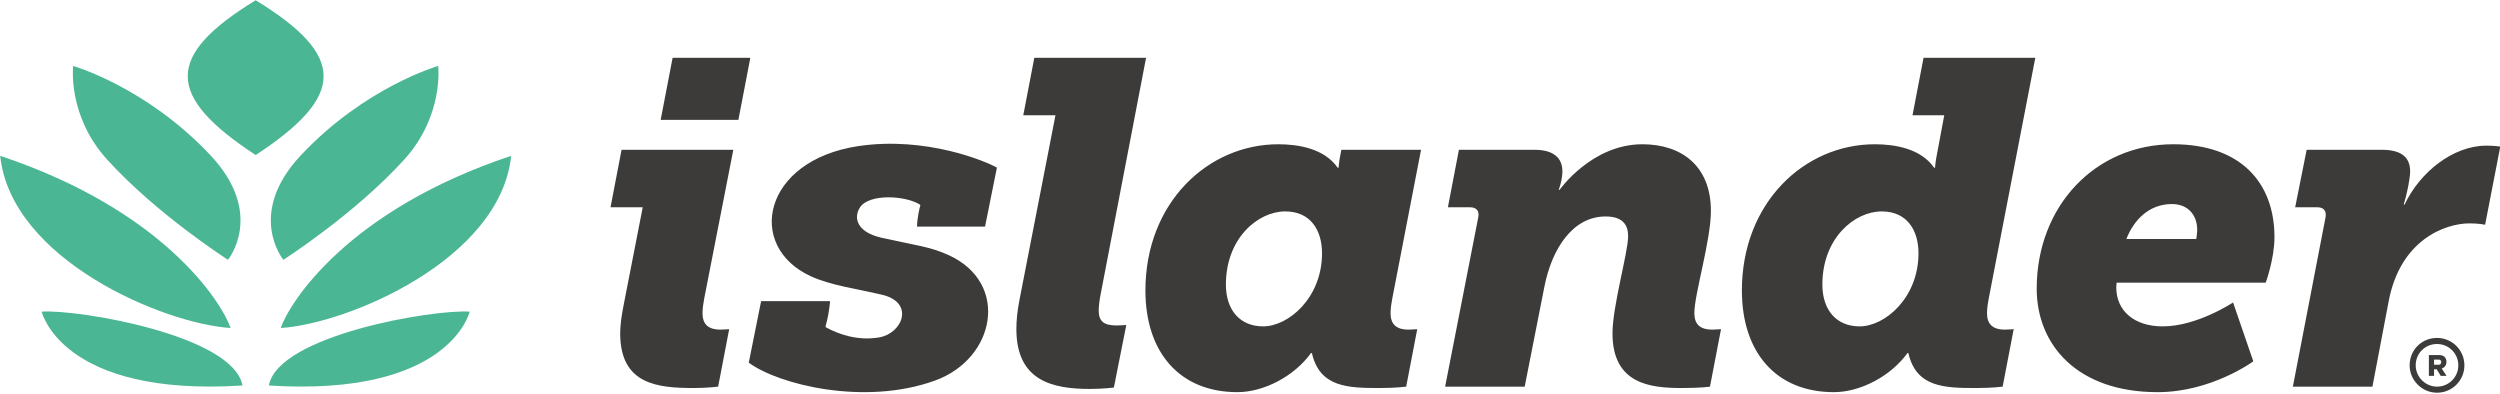
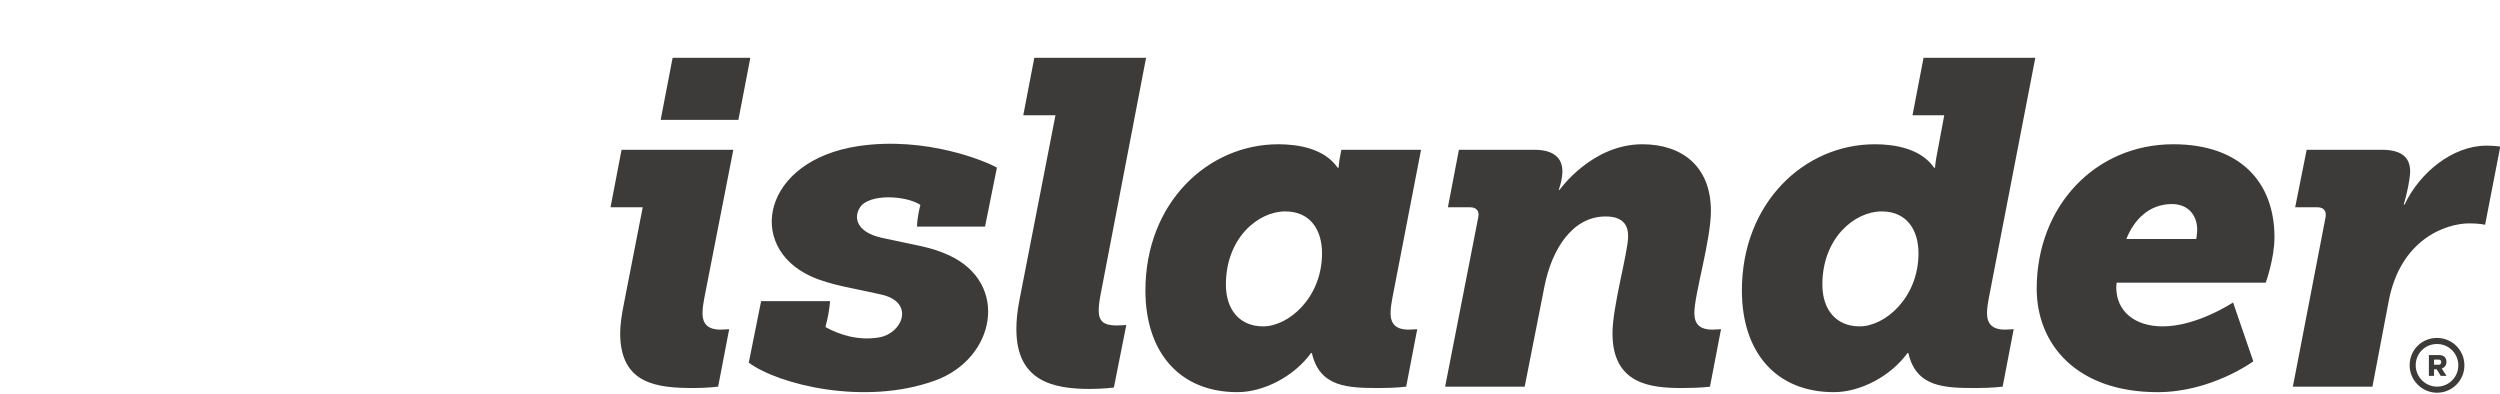
<svg xmlns="http://www.w3.org/2000/svg" style="fill-rule:evenodd;clip-rule:evenodd;stroke-linejoin:round;stroke-miterlimit:2;" xml:space="preserve" version="1.1" viewBox="0 0 1728 272" height="100%" width="100%">
  <g transform="matrix(1,0,0,1,-1616.35,-2205.26)">
    <g transform="matrix(4.167,0,0,4.167,0,0)">
      <g transform="matrix(1,0,0,1,792.131,550.116)">
        <path style="fill:rgb(60,59,58);fill-rule:nonzero;" d="M0,35.158C-2.546,35.158 -4.54,37.154 -4.54,39.702C-4.54,40.9 -4.066,42.037 -3.205,42.9C-2.339,43.766 -1.202,44.244 0.002,44.244C1.218,44.244 2.358,43.773 3.216,42.916C4.071,42.058 4.544,40.917 4.544,39.702C4.544,38.489 4.073,37.346 3.216,36.488C2.358,35.631 1.218,35.158 0,35.158M0.002,43.237C-1.932,43.237 -3.533,41.62 -3.533,39.702C-3.533,37.706 -1.971,36.165 0,36.165C1.96,36.165 3.537,37.747 3.535,39.702C3.535,41.659 1.96,43.237 0.002,43.237M1.566,39.136C1.566,38.326 1.009,37.997 0.341,37.997L-1.35,37.997L-1.35,41.456L-0.492,41.456L-0.492,40.357L-0.05,40.357L0.618,41.456L1.58,41.456L0.783,40.231C1.276,40.069 1.564,39.676 1.566,39.136M0.327,39.6L-0.492,39.6L-0.492,38.754L0.306,38.754C0.529,38.754 0.705,38.906 0.707,39.183C0.707,39.425 0.519,39.6 0.327,39.6M-221.991,30.573C-221.991,29.887 -221.839,28.666 -221.609,27.597L-214.133,-11.311L-232.672,-11.311L-234.503,-1.774L-229.163,-1.774L-235.113,28.744C-235.495,30.649 -235.647,32.253 -235.647,33.702C-235.647,42.397 -229.467,43.619 -223.44,43.619C-221.305,43.619 -219.474,43.388 -219.474,43.388L-217.415,33.014C-217.415,33.014 -218.176,33.09 -219.016,33.09C-221.153,33.09 -221.991,32.404 -221.991,30.573M-292.668,-11.308L-294.651,-1.009L-281.759,-1.009L-279.776,-11.308L-292.668,-11.308ZM-240.846,16.693L-238.876,6.911C-240.549,5.924 -250.618,1.644 -261.891,3.344C-277.728,5.73 -280.575,19.931 -269.77,24.916C-266.426,26.459 -262.305,26.953 -257.887,28.006C-252.514,29.284 -254.484,34.394 -258.423,35.073C-261.919,35.675 -265.109,34.568 -267.235,33.4L-267.305,33.244C-267.025,32.317 -266.658,30.596 -266.55,29.054L-277.988,29.054L-280.036,39.262C-275.098,42.905 -260.808,46.469 -249.118,42.22C-239.088,38.574 -236.747,26.092 -246.813,21.452C-249.958,20.003 -252.185,19.843 -258.03,18.534C-262.121,17.616 -262.705,15.214 -261.589,13.508C-260.055,11.158 -253.934,11.547 -251.62,13.061L-251.575,13.161C-251.75,13.699 -252.108,15.4 -252.13,16.693L-240.846,16.693ZM-282.599,3.949L-301.137,3.949L-302.967,13.486L-297.626,13.486L-300.755,29.506C-301.137,31.413 -301.365,33.016 -301.365,34.387C-301.365,42.931 -295.109,43.467 -289.083,43.467C-286.948,43.467 -285.116,43.237 -285.116,43.237L-283.285,33.702C-283.285,33.702 -284.125,33.778 -284.734,33.778C-286.872,33.778 -287.709,32.786 -287.709,31.031C-287.709,30.269 -287.558,29.277 -287.406,28.513L-282.599,3.949ZM-168.522,3.949L-181.744,3.949L-181.972,5.169C-182.126,5.932 -182.202,6.925 -182.202,6.925L-182.354,6.925C-184.567,3.72 -188.914,3.033 -192.194,3.033C-203.867,3.033 -214.242,12.722 -214.242,27.292C-214.242,37.514 -208.596,44.153 -198.985,44.153C-194.56,44.153 -189.525,41.483 -186.778,37.669L-186.627,37.669C-185.329,43.388 -180.599,43.467 -175.336,43.467C-172.665,43.467 -170.987,43.237 -170.987,43.237L-169.156,33.702C-169.156,33.702 -169.996,33.778 -170.605,33.778C-172.74,33.778 -173.58,32.786 -173.58,31.031C-173.58,30.269 -173.429,29.275 -173.274,28.513L-168.522,3.949ZM-194.712,33.242C-198.527,33.242 -200.892,30.573 -200.892,26.303C-200.892,18.596 -195.552,14.172 -191.051,14.172C-186.778,14.172 -184.947,17.375 -184.947,21.114C-184.947,28.513 -190.518,33.242 -194.712,33.242M-43.745,3.033C-56.715,3.033 -66.402,13.332 -66.402,26.988C-66.402,36.22 -59.767,44.153 -46.338,44.153C-37.413,44.153 -30.471,39.04 -30.471,39.04L-33.828,29.275C-33.828,29.275 -39.778,33.242 -45.498,33.242C-50.153,33.242 -53.204,30.724 -53.204,26.758C-53.204,26.379 -53.128,25.996 -53.128,25.996L-28.412,25.996C-28.412,25.996 -26.962,22.029 -26.962,18.442C-26.962,9.365 -32.606,3.033 -43.745,3.033M-39.931,18.749L-51.526,18.749C-50.305,15.619 -47.788,12.95 -43.973,12.95C-41.304,12.95 -39.778,14.782 -39.778,17.223C-39.778,17.68 -39.931,18.749 -39.931,18.749M8.207,3.263C2.639,3.263 -2.854,7.686 -5.371,13.028L-5.522,13.028C-4.989,11.348 -4.455,8.678 -4.455,7.534C-4.455,5.016 -6.135,3.949 -9.186,3.949L-21.62,3.949L-23.527,13.484L-19.866,13.484C-18.568,13.484 -18.341,14.324 -18.493,15.164L-23.909,43.237L-10.711,43.237L-8.042,29.199C-6.135,18.824 1.419,16.155 5.386,16.155C6.987,16.155 7.979,16.384 7.979,16.384L10.496,3.415C10.496,3.415 9.505,3.263 8.207,3.263M-123.188,31.031C-123.188,27.904 -120.441,18.978 -120.441,14.094C-120.441,6.618 -125.324,3.033 -131.811,3.033C-140.221,3.033 -145.533,10.585 -145.533,10.585L-145.686,10.585C-145.303,9.594 -145.075,8.374 -145.075,7.534C-145.075,5.245 -146.601,3.949 -149.728,3.949L-162.24,3.949L-164.069,13.484L-160.408,13.484C-159.341,13.484 -158.807,14.094 -159.035,15.164L-164.527,43.237L-151.331,43.237L-148.051,26.606C-146.829,20.426 -143.404,15.01 -137.912,15.01C-135.013,15.01 -134.173,16.459 -134.173,18.291C-134.173,20.96 -136.767,29.887 -136.767,34.387C-136.767,42.855 -130.437,43.467 -125.248,43.467C-121.967,43.467 -120.596,43.237 -120.596,43.237L-118.764,33.702C-118.764,33.702 -119.604,33.778 -120.214,33.778C-122.349,33.778 -123.188,32.786 -123.188,31.031M-66.632,-11.311L-85.17,-11.311L-87.002,-1.774L-81.737,-1.774L-83.035,5.169C-83.187,5.932 -83.263,6.925 -83.263,6.925L-83.415,6.925C-85.628,3.72 -89.977,3.033 -93.256,3.033C-104.928,3.033 -115.303,12.722 -115.303,27.292C-115.303,37.514 -109.659,44.153 -100.046,44.153C-95.621,44.153 -90.587,41.483 -87.84,37.669L-87.688,37.669C-86.39,43.388 -81.661,43.467 -76.397,43.467C-73.726,43.467 -72.049,43.237 -72.049,43.237L-70.217,33.702C-70.217,33.702 -71.057,33.778 -71.666,33.778C-73.804,33.778 -74.644,32.786 -74.644,31.031C-74.644,30.269 -74.489,29.275 -74.338,28.513L-66.632,-11.311ZM-95.775,33.242C-99.588,33.242 -101.953,30.573 -101.953,26.303C-101.953,18.596 -96.612,14.172 -92.112,14.172C-87.84,14.172 -86.01,17.375 -86.01,21.114C-86.01,28.513 -91.578,33.242 -95.775,33.242" />
      </g>
    </g>
    <g transform="matrix(4.167,0,0,4.167,0,0)">
      <g transform="matrix(1,0,0,1,432.489,531.186)">
-         <path style="fill:rgb(75,182,148);fill-rule:nonzero;" d="M0,61.979C30.076,63.904 33.31,49.727 33.31,49.727C27.225,49.315 1.519,53.655 0,61.979M5.325,23.774C-3.839,33.524 2.407,41.127 2.407,41.127C2.407,41.127 14.194,33.602 22.449,24.509C29.074,17.211 28.091,8.974 28.091,8.974C28.091,8.974 15.989,12.427 5.325,23.774M1.968,52.44C13.035,51.758 38.396,41.119 40.193,23.884C13.074,32.91 3.472,48.138 1.968,52.44M-2.188,-1.925C-17.334,7.342 -17.086,13.976 -2.188,23.756C12.712,13.976 12.961,7.342 -2.188,-1.925M-37.682,49.727C-37.682,49.727 -34.449,63.904 -4.373,61.979C-5.892,53.655 -31.6,49.315 -37.682,49.727M-6.781,41.127C-6.781,41.127 -0.534,33.524 -9.698,23.774C-20.361,12.427 -32.463,8.974 -32.463,8.974C-32.463,8.974 -33.446,17.211 -26.821,24.509C-18.566,33.602 -6.781,41.127 -6.781,41.127M-6.341,52.44C-7.844,48.138 -17.447,32.91 -44.565,23.884C-42.771,41.119 -17.408,51.758 -6.341,52.44" />
-       </g>
+         </g>
    </g>
  </g>
</svg>